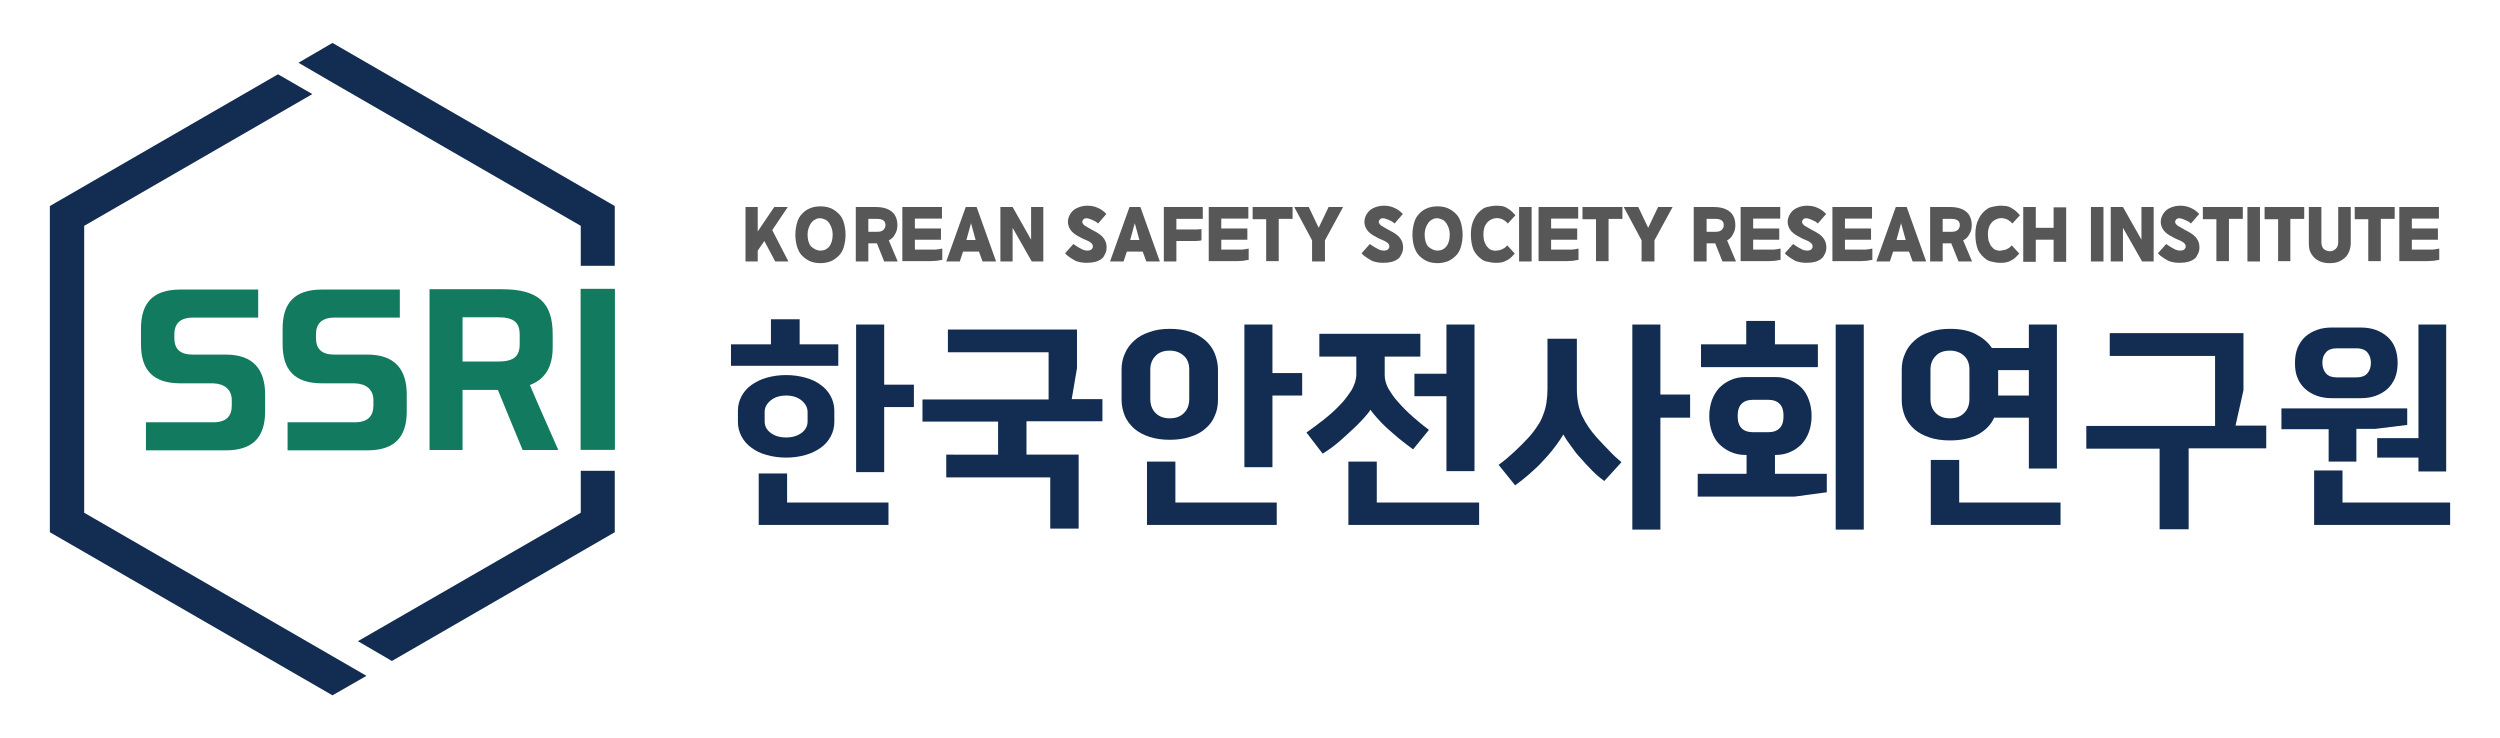
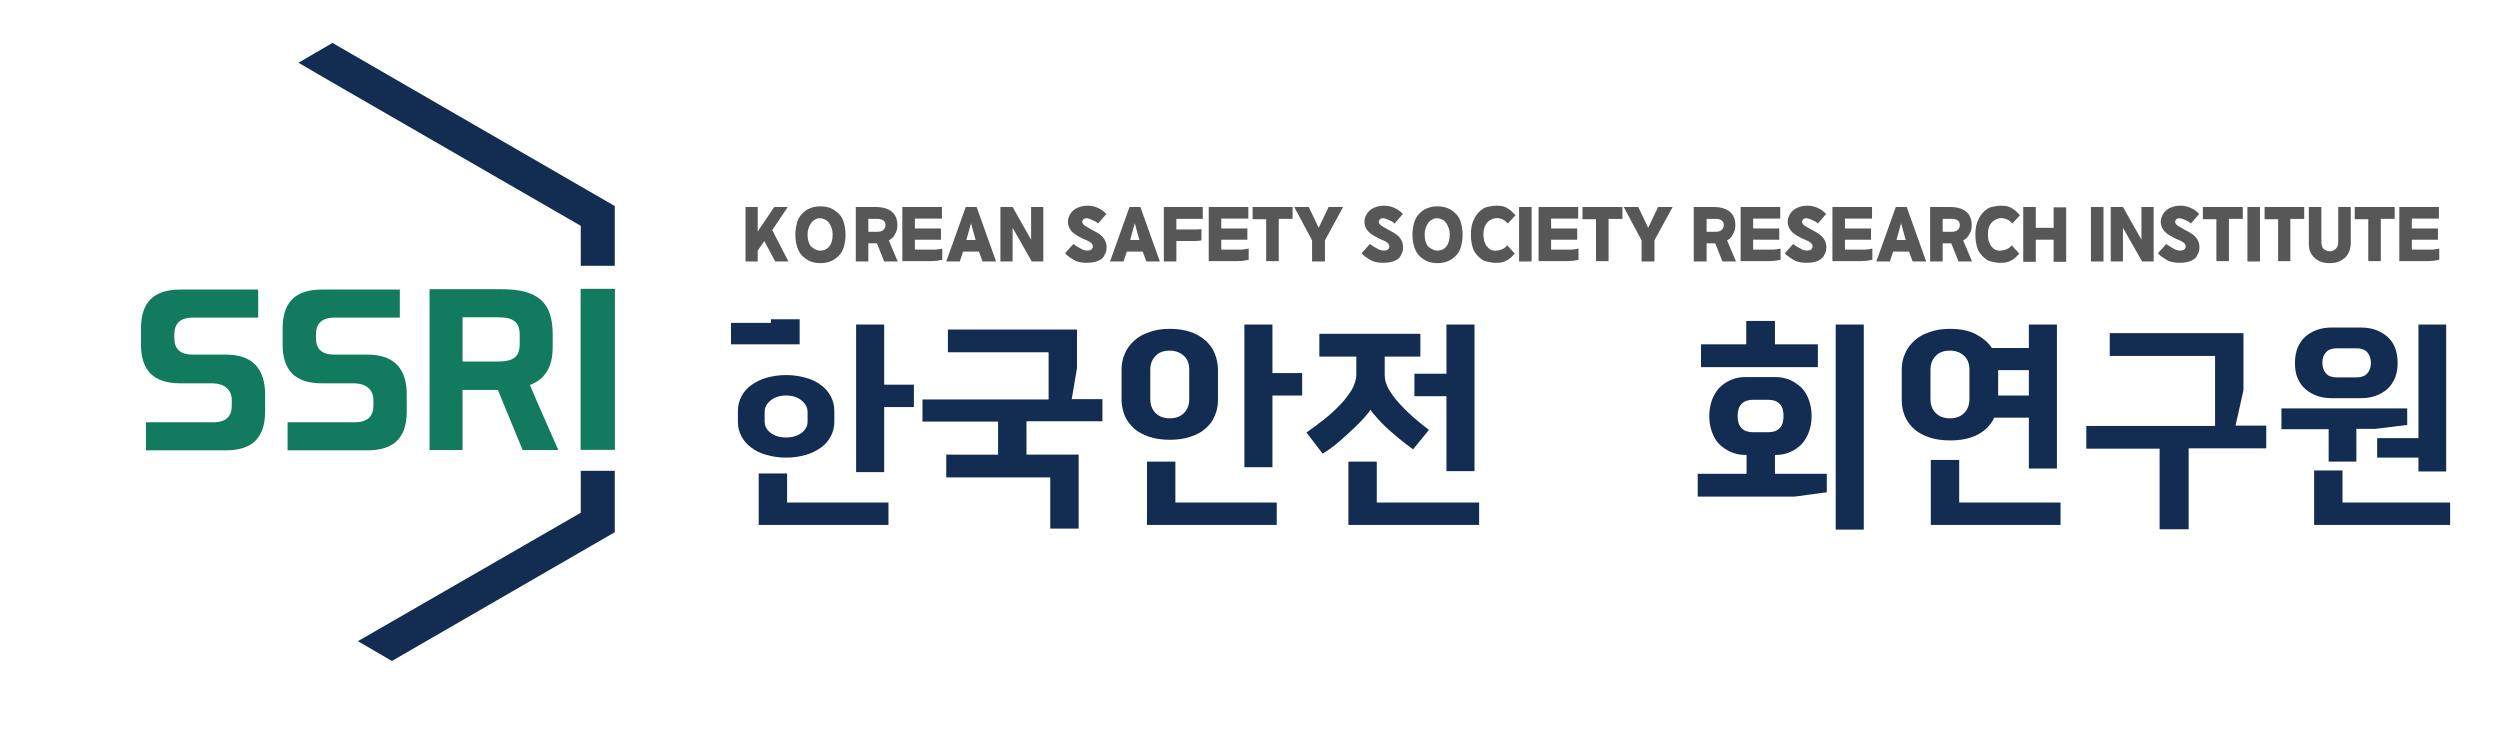
<svg xmlns="http://www.w3.org/2000/svg" version="1.1" id="Layer_1" x="0px" y="0px" viewBox="0 0 757.2 223.6" style="enable-background:new 0 0 757.2 223.6;" xml:space="preserve">
  <style type="text/css">
	.st0{fill:#132C51;}
	.st1{fill:#459443;}
	.st2{fill:#127B5F;}
	.st3{fill:#575757;}
</style>
  <g>
    <polygon class="st0" points="108.4,194.2 175.9,155.3 175.9,142.6 186.2,142.6 186.2,161.2 118.7,200.2  " />
    <polygon class="st0" points="90.4,19 100.7,13 186.2,62.4 186.2,80.5 175.9,80.5 175.9,68.4 100.7,25  " />
    <rect x="175.9" y="87.5" class="st1" width="10.3" height="48.7" />
    <line class="st1" x1="175.9" y1="136.2" x2="175.9" y2="87.5" />
    <g>
      <path class="st2" d="M64.6,127.9c-6.8,0-13.6,0-20.4,0c0,2.8,0,5.7,0,8.5c8.1,0,16.1,0,24.2,0c8.3,0,11.9-4.1,11.9-11.8    c0-1.7,0-3.4,0-5.1c0-7.6-3.6-12.1-11.9-12.1c-3.3,0-6.7,0-10,0c-3.9,0-5.6-1.7-5.6-5.1c0-0.3,0-0.7,0-1c0-3.2,1.7-5.1,5.6-5.1    c6.6,0,13.2,0,19.8,0c0-2.8,0-5.7,0-8.5c-7.9,0-15.7,0-23.6,0c-8.3,0-11.9,4.1-11.9,11.8c0,1.6,0,3.2,0,4.8    c0,7.7,3.6,11.8,11.9,11.8c3.3,0,6.6,0,9.9,0c3.5,0.1,5.7,1.9,5.7,5.1c0,0.5,0,1.1,0,1.6C70.2,126,68.6,127.9,64.6,127.9z" />
      <path class="st2" d="M107.5,127.9c-6.8,0-13.6,0-20.4,0c0,2.8,0,5.7,0,8.5c8.1,0,16.1,0,24.2,0c8.3,0,11.9-4.1,11.9-11.8    c0-1.7,0-3.4,0-5.1c0-7.6-3.6-12.1-11.9-12.1c-3.3,0-6.7,0-10,0c-3.9,0-5.6-1.7-5.6-5.1c0-0.3,0-0.7,0-1c0-3.2,1.7-5.1,5.6-5.1    c6.6,0,13.2,0,19.8,0c0-2.8,0-5.7,0-8.5c-7.9,0-15.7,0-23.6,0c-8.3,0-11.9,4.1-11.9,11.8c0,1.6,0,3.2,0,4.8    c0,7.7,3.6,11.8,11.9,11.8c3.3,0,6.6,0,9.9,0c3.5,0.1,5.7,1.9,5.7,5.1c0,0.5,0,1.1,0,1.6C113.1,126,111.4,127.9,107.5,127.9z" />
      <path class="st2" d="M160.5,116.6c4.6-1.7,6.9-5.5,6.9-11.4c0-1.3,0-2.6,0-3.9c0-9.5-4.2-13.7-15.4-13.7c-7.3,0-14.6,0-21.9,0    c0,16.2,0,32.4,0,48.7c3.3,0,6.7,0,10,0c0-6.1,0-12.1,0-18.2c3.6,0,7.1,0,10.7,0c2.5,6.2,5,12.1,7.5,18.2c3.6,0,7.2,0,10.8,0    C166.1,129.4,163.3,123.3,160.5,116.6z M157.4,104.3c0,3.7-1.9,5.2-6.5,5.2c-3.6,0-7.2,0-10.8,0c0-4.5,0-9,0-13.4    c3.6,0,7.2,0,10.8,0c4.6,0,6.5,1.5,6.5,5.2C157.4,102.2,157.4,103.2,157.4,104.3z" />
      <rect x="175.9" y="87.5" class="st2" width="10.3" height="48.7" />
    </g>
-     <polyline class="st0" points="25.5,155.3 111,204.7 100.7,210.6 15.1,161.2 15.1,62.4 84.2,22.5 94.6,28.5 25.5,68.4 25.5,155.3    100.7,198.7  " />
    <g>
-       <path class="st0" d="M233.5,104.3v-7.6h8.7v7.6h11.7v6.5h-32.5v-6.5H233.5z M238.1,113.6c2.2,0,4.1,0.3,5.9,0.8    c1.8,0.5,3.3,1.2,4.6,2.2c1.3,0.9,2.3,2.1,3,3.4c0.7,1.3,1.1,2.8,1.1,4.4v3.4c0,1.6-0.4,3.1-1.1,4.4c-0.7,1.3-1.7,2.5-3,3.4    c-1.3,0.9-2.8,1.7-4.6,2.2c-1.8,0.5-3.7,0.8-5.9,0.8c-2.2,0-4.1-0.3-5.9-0.8c-1.8-0.5-3.3-1.2-4.6-2.2c-1.3-0.9-2.3-2.1-3-3.4    c-0.7-1.3-1.1-2.8-1.1-4.4v-3.4c0-1.6,0.4-3.1,1.1-4.4s1.7-2.5,3-3.4c1.3-0.9,2.8-1.7,4.6-2.2C234,113.9,235.9,113.6,238.1,113.6z     M269.1,159h-39.3v-15.6h8.6v8.8h30.7V159z M238.1,119.8c-1.9,0-3.5,0.5-4.7,1.5c-1.2,1-1.8,2.1-1.8,3.5v2.9    c0,1.3,0.6,2.5,1.8,3.4c1.2,0.9,2.7,1.4,4.7,1.4c1.9,0,3.5-0.5,4.7-1.4c1.2-0.9,1.8-2.1,1.8-3.4v-2.9c0-1.3-0.6-2.5-1.8-3.5    C241.6,120.3,240,119.8,238.1,119.8z M267.8,98.3v18.2h9v6.8h-9V143h-8.5V98.3H267.8z" />
+       <path class="st0" d="M233.5,104.3v-7.6h8.7v7.6h11.7h-32.5v-6.5H233.5z M238.1,113.6c2.2,0,4.1,0.3,5.9,0.8    c1.8,0.5,3.3,1.2,4.6,2.2c1.3,0.9,2.3,2.1,3,3.4c0.7,1.3,1.1,2.8,1.1,4.4v3.4c0,1.6-0.4,3.1-1.1,4.4c-0.7,1.3-1.7,2.5-3,3.4    c-1.3,0.9-2.8,1.7-4.6,2.2c-1.8,0.5-3.7,0.8-5.9,0.8c-2.2,0-4.1-0.3-5.9-0.8c-1.8-0.5-3.3-1.2-4.6-2.2c-1.3-0.9-2.3-2.1-3-3.4    c-0.7-1.3-1.1-2.8-1.1-4.4v-3.4c0-1.6,0.4-3.1,1.1-4.4s1.7-2.5,3-3.4c1.3-0.9,2.8-1.7,4.6-2.2C234,113.9,235.9,113.6,238.1,113.6z     M269.1,159h-39.3v-15.6h8.6v8.8h30.7V159z M238.1,119.8c-1.9,0-3.5,0.5-4.7,1.5c-1.2,1-1.8,2.1-1.8,3.5v2.9    c0,1.3,0.6,2.5,1.8,3.4c1.2,0.9,2.7,1.4,4.7,1.4c1.9,0,3.5-0.5,4.7-1.4c1.2-0.9,1.8-2.1,1.8-3.4v-2.9c0-1.3-0.6-2.5-1.8-3.5    C241.6,120.3,240,119.8,238.1,119.8z M267.8,98.3v18.2h9v6.8h-9V143h-8.5V98.3H267.8z" />
      <path class="st0" d="M302.3,137.8v-10.1h-22.9v-6.7h38.2v-14.3h-30.5v-6.9h39.1v11.7l-1.6,9.4h9.3v6.7h-23v10.1h15.8v22.4h-8.6    v-15.5h-31.5v-6.9H302.3z" />
      <path class="st0" d="M354.3,99.6c2.3,0,4.4,0.3,6.2,0.9c1.8,0.6,3.3,1.5,4.6,2.6c1.2,1.1,2.2,2.4,2.8,3.9c0.6,1.5,1,3.2,1,4.9v9.2    c0,1.8-0.3,3.4-1,4.9c-0.6,1.5-1.6,2.8-2.8,3.8c-1.2,1.1-2.7,1.9-4.6,2.5c-1.8,0.6-3.9,0.9-6.2,0.9c-2.3,0-4.4-0.3-6.2-0.9    c-1.8-0.6-3.3-1.4-4.6-2.5c-1.2-1.1-2.2-2.4-2.8-3.8c-0.6-1.5-1-3.1-1-4.9V112c0-1.8,0.3-3.4,1-4.9c0.6-1.5,1.6-2.8,2.8-3.9    c1.2-1.1,2.7-2,4.6-2.6C349.9,99.9,352,99.6,354.3,99.6z M386.7,159h-39.3v-19.2h8.6v12.4h30.7V159z M354.3,106.2    c-1.8,0-3.3,0.5-4.3,1.6c-1.1,1.1-1.6,2.5-1.6,4.2v8.8c0,1.8,0.5,3.2,1.6,4.3c1.1,1.1,2.5,1.6,4.3,1.6c1.8,0,3.2-0.5,4.3-1.6    c1.1-1.1,1.6-2.5,1.6-4.3v-8.8c0-1.8-0.5-3.2-1.6-4.2C357.5,106.8,356.1,106.2,354.3,106.2z M385.4,98.3V113h9v6.8h-9v21.7h-8.5    V98.3H385.4z" />
      <path class="st0" d="M419.4,108v5.7c0,1.3,0.4,2.6,1.1,4c0.8,1.3,1.7,2.7,2.9,4c1.4,1.6,2.9,3.1,4.6,4.6c1.7,1.5,3.3,2.8,4.8,3.9    l-4.8,5.9c-1.4-1-2.8-2.1-4.3-3.3c-1.4-1.2-2.7-2.3-3.9-3.4c-1-0.9-1.9-1.9-2.7-2.8c-0.8-0.9-1.5-1.7-2-2.5    c-0.5,0.8-1.2,1.6-1.9,2.4c-0.8,0.9-1.6,1.7-2.5,2.6c-1.5,1.4-3.1,2.9-4.8,4.4c-1.7,1.5-3.5,2.8-5.3,3.9l-4.9-6.4    c1.6-1.1,3.3-2.4,5.1-3.8c1.8-1.4,3.5-2.9,5.1-4.6c1.4-1.4,2.5-3,3.5-4.5c0.9-1.6,1.4-3.2,1.4-4.7V108h-11.2v-6.9h30.6v6.9H419.4z     M448,159h-39.6v-19.2h8.6v12.4h31V159z M428.4,113.2h9.7V98.3h8.5v44.4h-8.5v-22.7h-9.7V113.2z" />
-       <path class="st0" d="M477.6,102.6v15.1c0,3.2,0.5,6,1.6,8.3c1.1,2.3,2.6,4.5,4.5,6.6c1.2,1.3,2.4,2.6,3.6,3.8    c1.2,1.3,2.5,2.5,3.8,3.6l-5.2,5.7c-1.1-0.8-2.3-1.8-3.6-3.1c-1.3-1.3-2.6-2.7-3.7-4c-0.9-0.9-1.8-2.1-2.7-3.4    c-1-1.3-1.8-2.5-2.4-3.6c-0.6,1-1.3,2.1-2.2,3.3c-0.9,1.2-1.7,2.2-2.5,3.1c-1.4,1.6-2.8,3.1-4.4,4.5c-1.5,1.4-3.3,2.9-5.5,4.5    l-5-6.2c1.8-1.3,3.4-2.7,4.8-4c1.4-1.3,2.8-2.7,4.2-4.2c1.1-1.2,2-2.4,2.7-3.5c0.8-1.1,1.4-2.3,1.8-3.5c0.5-1.2,0.8-2.4,1-3.7    c0.2-1.3,0.3-2.7,0.3-4.2v-15.1H477.6z M511.9,126.5h-9v33.9h-8.5V98.3h8.5v21.2h9V126.5z" />
      <path class="st0" d="M548.7,126c0,1.8-0.3,3.4-0.8,4.8c-0.5,1.4-1.3,2.7-2.2,3.7c-1,1-2.1,1.8-3.5,2.4c-1.3,0.6-2.8,0.9-4.5,0.9    h-0.1v5.7h15.7v5.6l-9.7,1.3h-29.4v-6.9H529v-5.7h-0.3c-1.6,0-3.1-0.3-4.5-0.9c-1.3-0.6-2.5-1.4-3.5-2.4c-1-1-1.7-2.3-2.2-3.7    c-0.5-1.4-0.8-3-0.8-4.8c0-1.8,0.3-3.3,0.8-4.8c0.5-1.4,1.3-2.7,2.2-3.7c1-1,2.1-1.8,3.5-2.4c1.3-0.6,2.8-0.9,4.5-0.9h9    c1.6,0,3.1,0.3,4.5,0.9c1.3,0.6,2.5,1.4,3.5,2.4c1,1,1.7,2.3,2.2,3.7C548.4,122.6,548.7,124.2,548.7,126z M528.9,104.3v-7.1h8.7    v7.1h13v6.9h-35.4v-6.9H528.9z M526.3,126c0,1.7,0.4,2.9,1.2,3.7c0.8,0.8,1.9,1.2,3.3,1.2h4.9c1.4,0,2.5-0.4,3.3-1.2    c0.8-0.8,1.2-2,1.2-3.7c0-1.7-0.4-2.9-1.2-3.7c-0.8-0.8-1.9-1.2-3.3-1.2h-4.9c-1.4,0-2.5,0.4-3.3,1.2    C526.7,123.1,526.3,124.3,526.3,126z M564.5,160.4H556V98.3h8.5V160.4z" />
      <path class="st0" d="M590.6,99.6c3.1,0,5.7,0.5,7.8,1.6c2.1,1.1,3.8,2.5,4.9,4.2h11.2v-7.1h8.5v43.6h-8.5v-15.4H604    c-1,2.2-2.6,3.8-4.9,5.1c-2.3,1.2-5.1,1.8-8.5,1.8c-2.3,0-4.4-0.3-6.2-0.9c-1.8-0.6-3.3-1.4-4.6-2.5c-1.2-1.1-2.2-2.4-2.8-3.8    c-0.6-1.5-1-3.1-1-4.9V112c0-1.8,0.3-3.4,1-4.9c0.6-1.5,1.6-2.8,2.8-3.9c1.2-1.1,2.7-2,4.6-2.6C586.2,99.9,588.3,99.6,590.6,99.6z     M590.6,106.2c-1.8,0-3.3,0.5-4.3,1.6c-1.1,1.1-1.6,2.5-1.6,4.2v8.8c0,1.8,0.5,3.2,1.6,4.3c1.1,1.1,2.5,1.6,4.3,1.6    c1.8,0,3.2-0.5,4.3-1.6c1.1-1.1,1.6-2.5,1.6-4.3v-8.8c0-1.8-0.5-3.2-1.6-4.2C593.9,106.8,592.4,106.2,590.6,106.2z M624.1,159    h-39.3v-19.7h8.6v12.9h30.7V159z M605.2,119.8h9.3v-7.7h-9.3V119.8z" />
      <path class="st0" d="M654.1,160.4v-24.5h-22.2V129h39v-21.2H639v-6.9h40.5v17.3l-2.4,10.7h9.3v6.9h-23.5v24.5H654.1z" />
      <path class="st0" d="M729.1,123.6v5.1l-9.7,1.2h-5.7v9.9h-8.4V130H691v-6.3H729.1z M726.2,109.9c0,1.8-0.3,3.3-0.8,4.6    c-0.6,1.3-1.3,2.4-2.3,3.3c-1,0.9-2.2,1.6-3.6,2.1c-1.4,0.5-2.9,0.7-4.5,0.7h-8.7c-1.6,0-3.1-0.2-4.5-0.7    c-1.4-0.5-2.6-1.2-3.6-2.1c-1-0.9-1.8-2-2.3-3.3c-0.6-1.3-0.8-2.9-0.8-4.6c0-1.8,0.3-3.3,0.8-4.6c0.6-1.3,1.3-2.4,2.3-3.3    c1-0.9,2.2-1.6,3.6-2.1c1.4-0.5,2.9-0.7,4.5-0.7h8.7c1.6,0,3.1,0.2,4.5,0.7c1.4,0.5,2.6,1.2,3.6,2.1c1,0.9,1.8,2,2.3,3.3    C725.9,106.6,726.2,108.2,726.2,109.9z M742.1,159h-41.2v-16.5h8.6v9.7h32.6V159z M703.4,109.9c0,1.3,0.4,2.4,1.1,3.2    c0.7,0.8,1.8,1.2,3.2,1.2h6.1c1.4,0,2.5-0.4,3.2-1.2c0.7-0.8,1.1-1.8,1.1-3.2c0-1.3-0.4-2.4-1.1-3.2c-0.7-0.8-1.8-1.2-3.2-1.2    h-6.1c-1.4,0-2.5,0.4-3.2,1.2C703.7,107.6,703.4,108.6,703.4,109.9z M732.4,138.6H720v-5.9h12.5V98.3h8.4v44.5h-8.4V138.6z" />
    </g>
    <g>
      <path class="st3" d="M229.5,75.9v3.3h-3.7V62.7h3.7v7.4l5-7.4h4.1l-4.7,7l4.9,9.5h-4l-3.3-6.2L229.5,75.9z" />
      <path class="st3" d="M248.5,79.7c-1.2,0-2.3-0.2-3.2-0.6c-0.9-0.4-1.7-1-2.4-1.7c-0.7-0.7-1.1-1.6-1.5-2.7    c-0.3-1.1-0.5-2.3-0.5-3.6c0-1.3,0.2-2.5,0.5-3.6c0.3-1.1,0.8-2,1.5-2.7c0.6-0.7,1.4-1.3,2.4-1.7c0.9-0.4,2-0.6,3.2-0.6    c1.2,0,2.3,0.2,3.2,0.6c0.9,0.4,1.7,1,2.4,1.7c0.7,0.7,1.2,1.6,1.5,2.7c0.3,1.1,0.5,2.3,0.5,3.6c0,1.3-0.2,2.5-0.5,3.6    c-0.3,1.1-0.8,2-1.5,2.7c-0.7,0.7-1.5,1.3-2.4,1.7C250.7,79.5,249.7,79.7,248.5,79.7z M248.5,75.9c1.1,0,2-0.4,2.7-1.3    c0.7-0.9,1-2.1,1-3.6c0-0.7-0.1-1.3-0.3-1.9c-0.2-0.6-0.5-1.1-0.8-1.6c-0.3-0.4-0.7-0.8-1.2-1c-0.5-0.2-1-0.4-1.5-0.4    c-0.6,0-1.1,0.1-1.5,0.4c-0.5,0.2-0.9,0.6-1.2,1c-0.3,0.4-0.6,1-0.8,1.6c-0.2,0.6-0.3,1.2-0.3,1.9c0,1.5,0.3,2.7,1,3.6    C246.5,75.4,247.4,75.9,248.5,75.9z" />
      <path class="st3" d="M269.2,72.8l2.7,6.4h-4.1l-2.2-5.5h-2.6v5.5h-3.8V62.7h6c2.2,0,3.8,0.5,4.9,1.4c1.1,0.9,1.7,2.3,1.7,4.1    c0,1-0.2,1.9-0.7,2.7C270.7,71.8,270,72.4,269.2,72.8z M262.9,70.2h2.9c0.8,0,1.4-0.2,1.8-0.6c0.4-0.4,0.6-0.9,0.6-1.4    c0-0.6-0.2-1.1-0.6-1.4c-0.4-0.3-1-0.5-1.7-0.5h-2.9V70.2z" />
      <path class="st3" d="M285.4,66.2h-8.3v3l7.9,0v3.4h-7.9v3h5c0.4,0,0.7,0,1,0c0.3,0,0.6,0,0.9-0.1c0.3,0,0.5,0,0.7-0.1    c0.2,0,0.5-0.1,0.7-0.1v3.4c-0.5,0.1-1.1,0.2-1.8,0.3c-0.8,0-1.4,0.1-2,0.1h-8.3V62.7h12V66.2z" />
      <path class="st3" d="M301.7,79.2h-4.1l-1.1-3h-4.8l-1,3h-4.1l5.9-16.5h3.3L301.7,79.2z M294.1,67.6l-1.4,5.1h2.8L294.1,67.6z" />
      <path class="st3" d="M306.7,69v10.2h-3.7V62.7h3.7l5.6,9.9v-9.9h3.7v16.5h-3.5L306.7,69z" />
      <path class="st3" d="M331.8,79.3c-0.8,0.2-1.6,0.3-2.6,0.3c-1,0-1.9-0.1-2.9-0.4c-0.3-0.1-0.6-0.2-0.9-0.4c-0.3-0.2-0.7-0.4-1-0.6    c-0.3-0.2-0.7-0.5-1-0.7c-0.3-0.3-0.6-0.5-0.8-0.8l2.5-2.8c1.1,0.8,2,1.3,2.8,1.7c0.8,0.3,1.5,0.4,2.2,0.2    c0.3-0.1,0.5-0.2,0.6-0.4c0.2-0.2,0.3-0.4,0.3-0.6c0-0.2,0-0.4-0.1-0.7c-0.1-0.2-0.3-0.4-0.5-0.6c-0.3-0.2-0.6-0.4-0.8-0.5    c-0.3-0.1-0.6-0.3-0.9-0.4c-0.3-0.1-0.7-0.3-1.1-0.5c-0.4-0.2-0.8-0.4-1.3-0.7c-1.4-0.8-2.2-1.7-2.6-2.8c-0.4-1.1-0.3-2.1,0.1-3.1    c0.5-1.1,1.2-1.9,2.2-2.4c1-0.5,2.1-0.8,3.3-0.8c1.2,0,2.3,0.2,3.3,0.7c1,0.4,1.8,1.1,2.5,1.8l-2.5,2.9c-0.5-0.5-1.1-0.8-1.8-1.1    c-0.7-0.3-1.3-0.5-1.8-0.5c-0.3,0-0.6,0.1-0.8,0.3c-0.2,0.2-0.4,0.5-0.4,0.8s0.2,0.7,0.7,1.1c0.5,0.3,1.3,0.8,2.4,1.4    c1.4,0.7,2.5,1.4,3.1,2.1c0.6,0.7,1,1.5,1.1,2.3c0.2,1.2,0,2.3-0.6,3.2C334.1,78.3,333.1,78.9,331.8,79.3z" />
      <path class="st3" d="M351.3,79.2h-4.1l-1.1-3h-4.8l-1,3h-4.1l5.9-16.5h3.3L351.3,79.2z M343.7,67.6l-1.4,5.1h2.8L343.7,67.6z" />
      <path class="st3" d="M352.5,79.2V62.7h11.8v3.6h-8v3.2h4.2c0.8,0,1.4,0,1.9,0c0.5,0,1-0.1,1.5-0.1v3.4c-0.5,0.1-1.1,0.2-1.8,0.2    c-0.7,0-1.4,0-2,0h-3.8v6.2H352.5z" />
      <path class="st3" d="M378.2,66.2h-8.3v3l7.9,0v3.4h-7.9v3h5c0.4,0,0.7,0,1,0c0.3,0,0.6,0,0.9-0.1c0.3,0,0.5,0,0.7-0.1    c0.2,0,0.5-0.1,0.7-0.1v3.4c-0.5,0.1-1.1,0.2-1.8,0.3c-0.8,0-1.4,0.1-2,0.1h-8.3V62.7h12V66.2z" />
      <path class="st3" d="M379.5,62.7h12v3.6h-4.2v12.8h-3.8V66.4h-4.1V62.7z" />
      <path class="st3" d="M401.3,72.8v6.4h-3.9v-6.4L392,62.7h4.4l3,6.3l3-6.3h4.4L401.3,72.8z" />
      <path class="st3" d="M421.6,79.3c-0.8,0.2-1.6,0.3-2.6,0.3c-1,0-1.9-0.1-2.9-0.4c-0.3-0.1-0.6-0.2-0.9-0.4c-0.3-0.2-0.7-0.4-1-0.6    c-0.3-0.2-0.7-0.5-1-0.7c-0.3-0.3-0.6-0.5-0.8-0.8l2.5-2.8c1.1,0.8,2,1.3,2.8,1.7c0.8,0.3,1.5,0.4,2.2,0.2    c0.3-0.1,0.5-0.2,0.6-0.4c0.2-0.2,0.3-0.4,0.3-0.6c0-0.2,0-0.4-0.1-0.7c-0.1-0.2-0.3-0.4-0.5-0.6c-0.3-0.2-0.6-0.4-0.8-0.5    c-0.3-0.1-0.6-0.3-0.9-0.4c-0.3-0.1-0.7-0.3-1.1-0.5c-0.4-0.2-0.8-0.4-1.3-0.7c-1.4-0.8-2.2-1.7-2.6-2.8c-0.4-1.1-0.3-2.1,0.1-3.1    c0.5-1.1,1.2-1.9,2.2-2.4c1-0.5,2.1-0.8,3.3-0.8c1.2,0,2.3,0.2,3.3,0.7c1,0.4,1.8,1.1,2.5,1.8l-2.5,2.9c-0.5-0.5-1.1-0.8-1.8-1.1    c-0.7-0.3-1.3-0.5-1.8-0.5c-0.3,0-0.6,0.1-0.8,0.3c-0.2,0.2-0.4,0.5-0.4,0.8s0.2,0.7,0.7,1.1c0.5,0.3,1.3,0.8,2.4,1.4    c1.4,0.7,2.5,1.4,3.1,2.1c0.6,0.7,1,1.5,1.1,2.3c0.2,1.2,0,2.3-0.6,3.2C423.9,78.3,422.9,78.9,421.6,79.3z" />
      <path class="st3" d="M435.4,79.7c-1.2,0-2.3-0.2-3.2-0.6c-0.9-0.4-1.7-1-2.4-1.7c-0.7-0.7-1.1-1.6-1.5-2.7    c-0.3-1.1-0.5-2.3-0.5-3.6c0-1.3,0.2-2.5,0.5-3.6c0.3-1.1,0.8-2,1.5-2.7c0.6-0.7,1.4-1.3,2.4-1.7c0.9-0.4,2-0.6,3.2-0.6    c1.2,0,2.3,0.2,3.2,0.6c0.9,0.4,1.7,1,2.4,1.7c0.7,0.7,1.2,1.6,1.5,2.7c0.3,1.1,0.5,2.3,0.5,3.6c0,1.3-0.2,2.5-0.5,3.6    c-0.3,1.1-0.8,2-1.5,2.7c-0.7,0.7-1.5,1.3-2.4,1.7C437.6,79.5,436.5,79.7,435.4,79.7z M435.4,75.9c1.1,0,2-0.4,2.7-1.3    c0.7-0.9,1-2.1,1-3.6c0-0.7-0.1-1.3-0.3-1.9c-0.2-0.6-0.5-1.1-0.8-1.6c-0.3-0.4-0.7-0.8-1.2-1c-0.5-0.2-1-0.4-1.5-0.4    c-0.6,0-1.1,0.1-1.5,0.4c-0.5,0.2-0.9,0.6-1.2,1c-0.3,0.4-0.6,1-0.8,1.6c-0.2,0.6-0.3,1.2-0.3,1.9c0,1.5,0.3,2.7,1,3.6    C433.4,75.4,434.3,75.9,435.4,75.9z" />
      <path class="st3" d="M445.5,71c0-1.8,0.3-3.4,1-4.7c0.6-1.3,1.5-2.3,2.7-3.1c0.3-0.2,0.7-0.4,1.2-0.5c0.5-0.1,1-0.2,1.5-0.3    c0.5-0.1,1-0.1,1.5-0.1c0.5,0,0.9,0.1,1.4,0.1c0.7,0.1,1.4,0.4,2.1,0.9c0.7,0.4,1.4,1.1,2.1,1.9l-2.3,2.5    c-0.7-0.8-1.5-1.3-2.3-1.5c-0.8-0.2-1.6-0.2-2.3,0.1c-0.9,0.3-1.6,0.9-2.1,1.7c-0.5,0.8-0.7,1.8-0.7,3.1c0,0.7,0.1,1.2,0.2,1.8    c0.2,0.5,0.4,1,0.6,1.4c0.3,0.4,0.6,0.7,0.9,1c0.3,0.3,0.7,0.4,1,0.5c0.4,0.1,0.8,0.2,1.2,0.1c0.4,0,0.8-0.1,1.2-0.2    c0.4-0.1,0.8-0.3,1.1-0.5c0.4-0.2,0.7-0.5,1-0.9l2.3,2.5c-0.7,0.8-1.4,1.5-2.1,1.9c-0.7,0.4-1.4,0.7-2.1,0.8    c-0.4,0.1-0.9,0.1-1.4,0.1c-0.5,0-1,0-1.5-0.1c-0.5-0.1-1-0.2-1.5-0.3c-0.5-0.1-0.9-0.3-1.2-0.5c-1.2-0.8-2.1-1.8-2.7-3    C445.8,74.4,445.5,72.9,445.5,71z" />
      <path class="st3" d="M460.1,62.7h3.8v16.5h-3.8V62.7z" />
      <path class="st3" d="M478.1,66.2h-8.3v3l7.9,0v3.4h-7.9v3h5c0.4,0,0.7,0,1,0c0.3,0,0.6,0,0.9-0.1c0.3,0,0.5,0,0.7-0.1    c0.2,0,0.5-0.1,0.7-0.1v3.4c-0.5,0.1-1.1,0.2-1.8,0.3c-0.8,0-1.4,0.1-2,0.1H466V62.7h12V66.2z" />
      <path class="st3" d="M479.4,62.7h12v3.6h-4.2v12.8h-3.8V66.4h-4.1V62.7z" />
      <path class="st3" d="M501.1,72.8v6.4h-3.9v-6.4l-5.4-10.1h4.4l3,6.3l3-6.3h4.4L501.1,72.8z" />
      <path class="st3" d="M523.1,72.8l2.7,6.4h-4.1l-2.2-5.5h-2.6v5.5H513V62.7h6c2.2,0,3.8,0.5,4.9,1.4c1.1,0.9,1.7,2.3,1.7,4.1    c0,1-0.2,1.9-0.7,2.7C524.5,71.8,523.9,72.4,523.1,72.8z M516.8,70.2h2.9c0.8,0,1.4-0.2,1.8-0.6c0.4-0.4,0.6-0.9,0.6-1.4    c0-0.6-0.2-1.1-0.6-1.4c-0.4-0.3-1-0.5-1.7-0.5h-2.9V70.2z" />
      <path class="st3" d="M539.3,66.2H531v3l7.9,0v3.4H531v3h5c0.4,0,0.7,0,1,0c0.3,0,0.6,0,0.9-0.1c0.3,0,0.5,0,0.7-0.1    c0.2,0,0.5-0.1,0.7-0.1v3.4c-0.5,0.1-1.1,0.2-1.8,0.3c-0.8,0-1.4,0.1-2,0.1h-8.3V62.7h12V66.2z" />
      <path class="st3" d="M549.8,79.3c-0.8,0.2-1.6,0.3-2.6,0.3c-1,0-1.9-0.1-2.9-0.4c-0.3-0.1-0.6-0.2-0.9-0.4c-0.3-0.2-0.7-0.4-1-0.6    c-0.3-0.2-0.7-0.5-1-0.7c-0.3-0.3-0.6-0.5-0.8-0.8l2.5-2.8c1.1,0.8,2,1.3,2.8,1.7c0.8,0.3,1.5,0.4,2.2,0.2    c0.3-0.1,0.5-0.2,0.6-0.4c0.2-0.2,0.3-0.4,0.3-0.6c0-0.2,0-0.4-0.1-0.7c-0.1-0.2-0.3-0.4-0.5-0.6c-0.3-0.2-0.6-0.4-0.8-0.5    c-0.3-0.1-0.6-0.3-0.9-0.4c-0.3-0.1-0.7-0.3-1.1-0.5c-0.4-0.2-0.8-0.4-1.3-0.7c-1.4-0.8-2.2-1.7-2.6-2.8c-0.4-1.1-0.3-2.1,0.1-3.1    c0.5-1.1,1.2-1.9,2.2-2.4c1-0.5,2.1-0.8,3.3-0.8c1.2,0,2.3,0.2,3.3,0.7c1,0.4,1.8,1.1,2.5,1.8l-2.5,2.9c-0.5-0.5-1.1-0.8-1.8-1.1    c-0.7-0.3-1.3-0.5-1.8-0.5c-0.3,0-0.6,0.1-0.8,0.3c-0.2,0.2-0.4,0.5-0.4,0.8s0.2,0.7,0.7,1.1c0.5,0.3,1.3,0.8,2.4,1.4    c1.4,0.7,2.5,1.4,3.1,2.1c0.6,0.7,1,1.5,1.1,2.3c0.2,1.2,0,2.3-0.6,3.2C552,78.3,551.1,78.9,549.8,79.3z" />
      <path class="st3" d="M567.1,66.2h-8.3v3l7.9,0v3.4h-7.9v3h5c0.4,0,0.7,0,1,0c0.3,0,0.6,0,0.9-0.1c0.3,0,0.5,0,0.7-0.1    c0.2,0,0.5-0.1,0.7-0.1v3.4c-0.5,0.1-1.1,0.2-1.8,0.3c-0.8,0-1.4,0.1-2,0.1H555V62.7h12V66.2z" />
      <path class="st3" d="M583.4,79.2h-4.1l-1.1-3h-4.8l-1,3h-4.1l5.9-16.5h3.3L583.4,79.2z M575.8,67.6l-1.4,5.1h2.8L575.8,67.6z" />
      <path class="st3" d="M594.6,72.8l2.7,6.4h-4.1l-2.2-5.5h-2.6v5.5h-3.8V62.7h6c2.2,0,3.8,0.5,4.9,1.4c1.1,0.9,1.7,2.3,1.7,4.1    c0,1-0.2,1.9-0.7,2.7C596.1,71.8,595.4,72.4,594.6,72.8z M588.3,70.2h2.9c0.8,0,1.4-0.2,1.8-0.6c0.4-0.4,0.6-0.9,0.6-1.4    c0-0.6-0.2-1.1-0.6-1.4c-0.4-0.3-1-0.5-1.7-0.5h-2.9V70.2z" />
      <path class="st3" d="M598.3,71c0-1.8,0.3-3.4,1-4.7c0.6-1.3,1.5-2.3,2.7-3.1c0.3-0.2,0.7-0.4,1.2-0.5c0.5-0.1,1-0.2,1.5-0.3    c0.5-0.1,1-0.1,1.5-0.1c0.5,0,0.9,0.1,1.4,0.1c0.7,0.1,1.4,0.4,2.1,0.9c0.7,0.4,1.4,1.1,2.1,1.9l-2.3,2.5    c-0.7-0.8-1.5-1.3-2.3-1.5c-0.8-0.2-1.6-0.2-2.3,0.1c-0.9,0.3-1.6,0.9-2.1,1.7c-0.5,0.8-0.7,1.8-0.7,3.1c0,0.7,0.1,1.2,0.2,1.8    c0.2,0.5,0.4,1,0.6,1.4c0.3,0.4,0.6,0.7,0.9,1c0.3,0.3,0.7,0.4,1,0.5c0.4,0.1,0.8,0.2,1.2,0.1s0.8-0.1,1.2-0.2    c0.4-0.1,0.8-0.3,1.1-0.5c0.4-0.2,0.7-0.5,1-0.9l2.3,2.5c-0.7,0.8-1.4,1.5-2.1,1.9c-0.7,0.4-1.4,0.7-2.1,0.8    c-0.4,0.1-0.9,0.1-1.4,0.1c-0.5,0-1,0-1.5-0.1c-0.5-0.1-1-0.2-1.5-0.3c-0.5-0.1-0.9-0.3-1.2-0.5c-1.2-0.8-2.1-1.8-2.7-3    C598.6,74.4,598.3,72.9,598.3,71z" />
      <path class="st3" d="M612.8,62.7h3.8V69h5.4v-6.2h3.8v16.5H622v-6.7h-5.4v6.7h-3.8V62.7z" />
      <path class="st3" d="M633.3,62.7h3.8v16.5h-3.8V62.7z" />
      <path class="st3" d="M643,69v10.2h-3.7V62.7h3.7l5.6,9.9v-9.9h3.7v16.5h-3.5L643,69z" />
      <path class="st3" d="M662.8,79.3c-0.8,0.2-1.6,0.3-2.6,0.3c-1,0-1.9-0.1-2.9-0.4c-0.3-0.1-0.6-0.2-0.9-0.4c-0.3-0.2-0.7-0.4-1-0.6    c-0.3-0.2-0.7-0.5-1-0.7c-0.3-0.3-0.6-0.5-0.8-0.8l2.5-2.8c1.1,0.8,2,1.3,2.8,1.7c0.8,0.3,1.5,0.4,2.2,0.2    c0.3-0.1,0.5-0.2,0.6-0.4c0.2-0.2,0.3-0.4,0.3-0.6c0-0.2,0-0.4-0.1-0.7c-0.1-0.2-0.3-0.4-0.5-0.6c-0.3-0.2-0.6-0.4-0.8-0.5    c-0.3-0.1-0.6-0.3-0.9-0.4c-0.3-0.1-0.7-0.3-1.1-0.5c-0.4-0.2-0.8-0.4-1.3-0.7c-1.4-0.8-2.2-1.7-2.6-2.8c-0.4-1.1-0.3-2.1,0.1-3.1    c0.5-1.1,1.2-1.9,2.2-2.4c1-0.5,2.1-0.8,3.3-0.8c1.2,0,2.3,0.2,3.3,0.7c1,0.4,1.8,1.1,2.5,1.8l-2.5,2.9c-0.5-0.5-1.1-0.8-1.8-1.1    c-0.7-0.3-1.3-0.5-1.8-0.5c-0.3,0-0.6,0.1-0.8,0.3c-0.2,0.2-0.4,0.5-0.4,0.8s0.2,0.7,0.7,1.1c0.5,0.3,1.3,0.8,2.4,1.4    c1.4,0.7,2.5,1.4,3.1,2.1c0.6,0.7,1,1.5,1.1,2.3c0.2,1.2,0,2.3-0.6,3.2C665.1,78.3,664.1,78.9,662.8,79.3z" />
      <path class="st3" d="M667.3,62.7h12v3.6h-4.2v12.8h-3.8V66.4h-4.1V62.7z" />
      <path class="st3" d="M680.7,62.7h3.8v16.5h-3.8V62.7z" />
      <path class="st3" d="M685.9,62.7h12v3.6h-4.2v12.8H690V66.4h-4.1V62.7z" />
      <path class="st3" d="M705.6,76.1c0.7,0,1.3-0.2,1.8-0.7c0.5-0.4,0.8-1.1,0.8-2.1V62.7h3.8v10.9c0,1-0.2,1.8-0.5,2.6    c-0.3,0.7-0.7,1.4-1.3,1.9c-0.6,0.5-1.2,0.9-2,1.2c-0.8,0.3-1.6,0.4-2.6,0.4c-0.9,0-1.8-0.1-2.6-0.4c-0.8-0.3-1.4-0.7-2-1.2    c-0.5-0.5-1-1.2-1.3-1.9c-0.3-0.7-0.4-1.6-0.4-2.6V62.7h3.8v10.6c0,0.9,0.2,1.6,0.7,2.1C704.3,75.8,704.9,76.1,705.6,76.1z" />
      <path class="st3" d="M713.3,62.7h12v3.6h-4.2v12.8h-3.8V66.4h-4.1V62.7z" />
      <path class="st3" d="M738.8,66.2h-8.3v3l7.9,0v3.4h-7.9v3h5c0.4,0,0.7,0,1,0c0.3,0,0.6,0,0.9-0.1c0.3,0,0.5,0,0.7-0.1    c0.2,0,0.5-0.1,0.7-0.1v3.4c-0.5,0.1-1.1,0.2-1.8,0.3c-0.8,0-1.4,0.1-2,0.1h-8.3V62.7h12V66.2z" />
    </g>
  </g>
</svg>